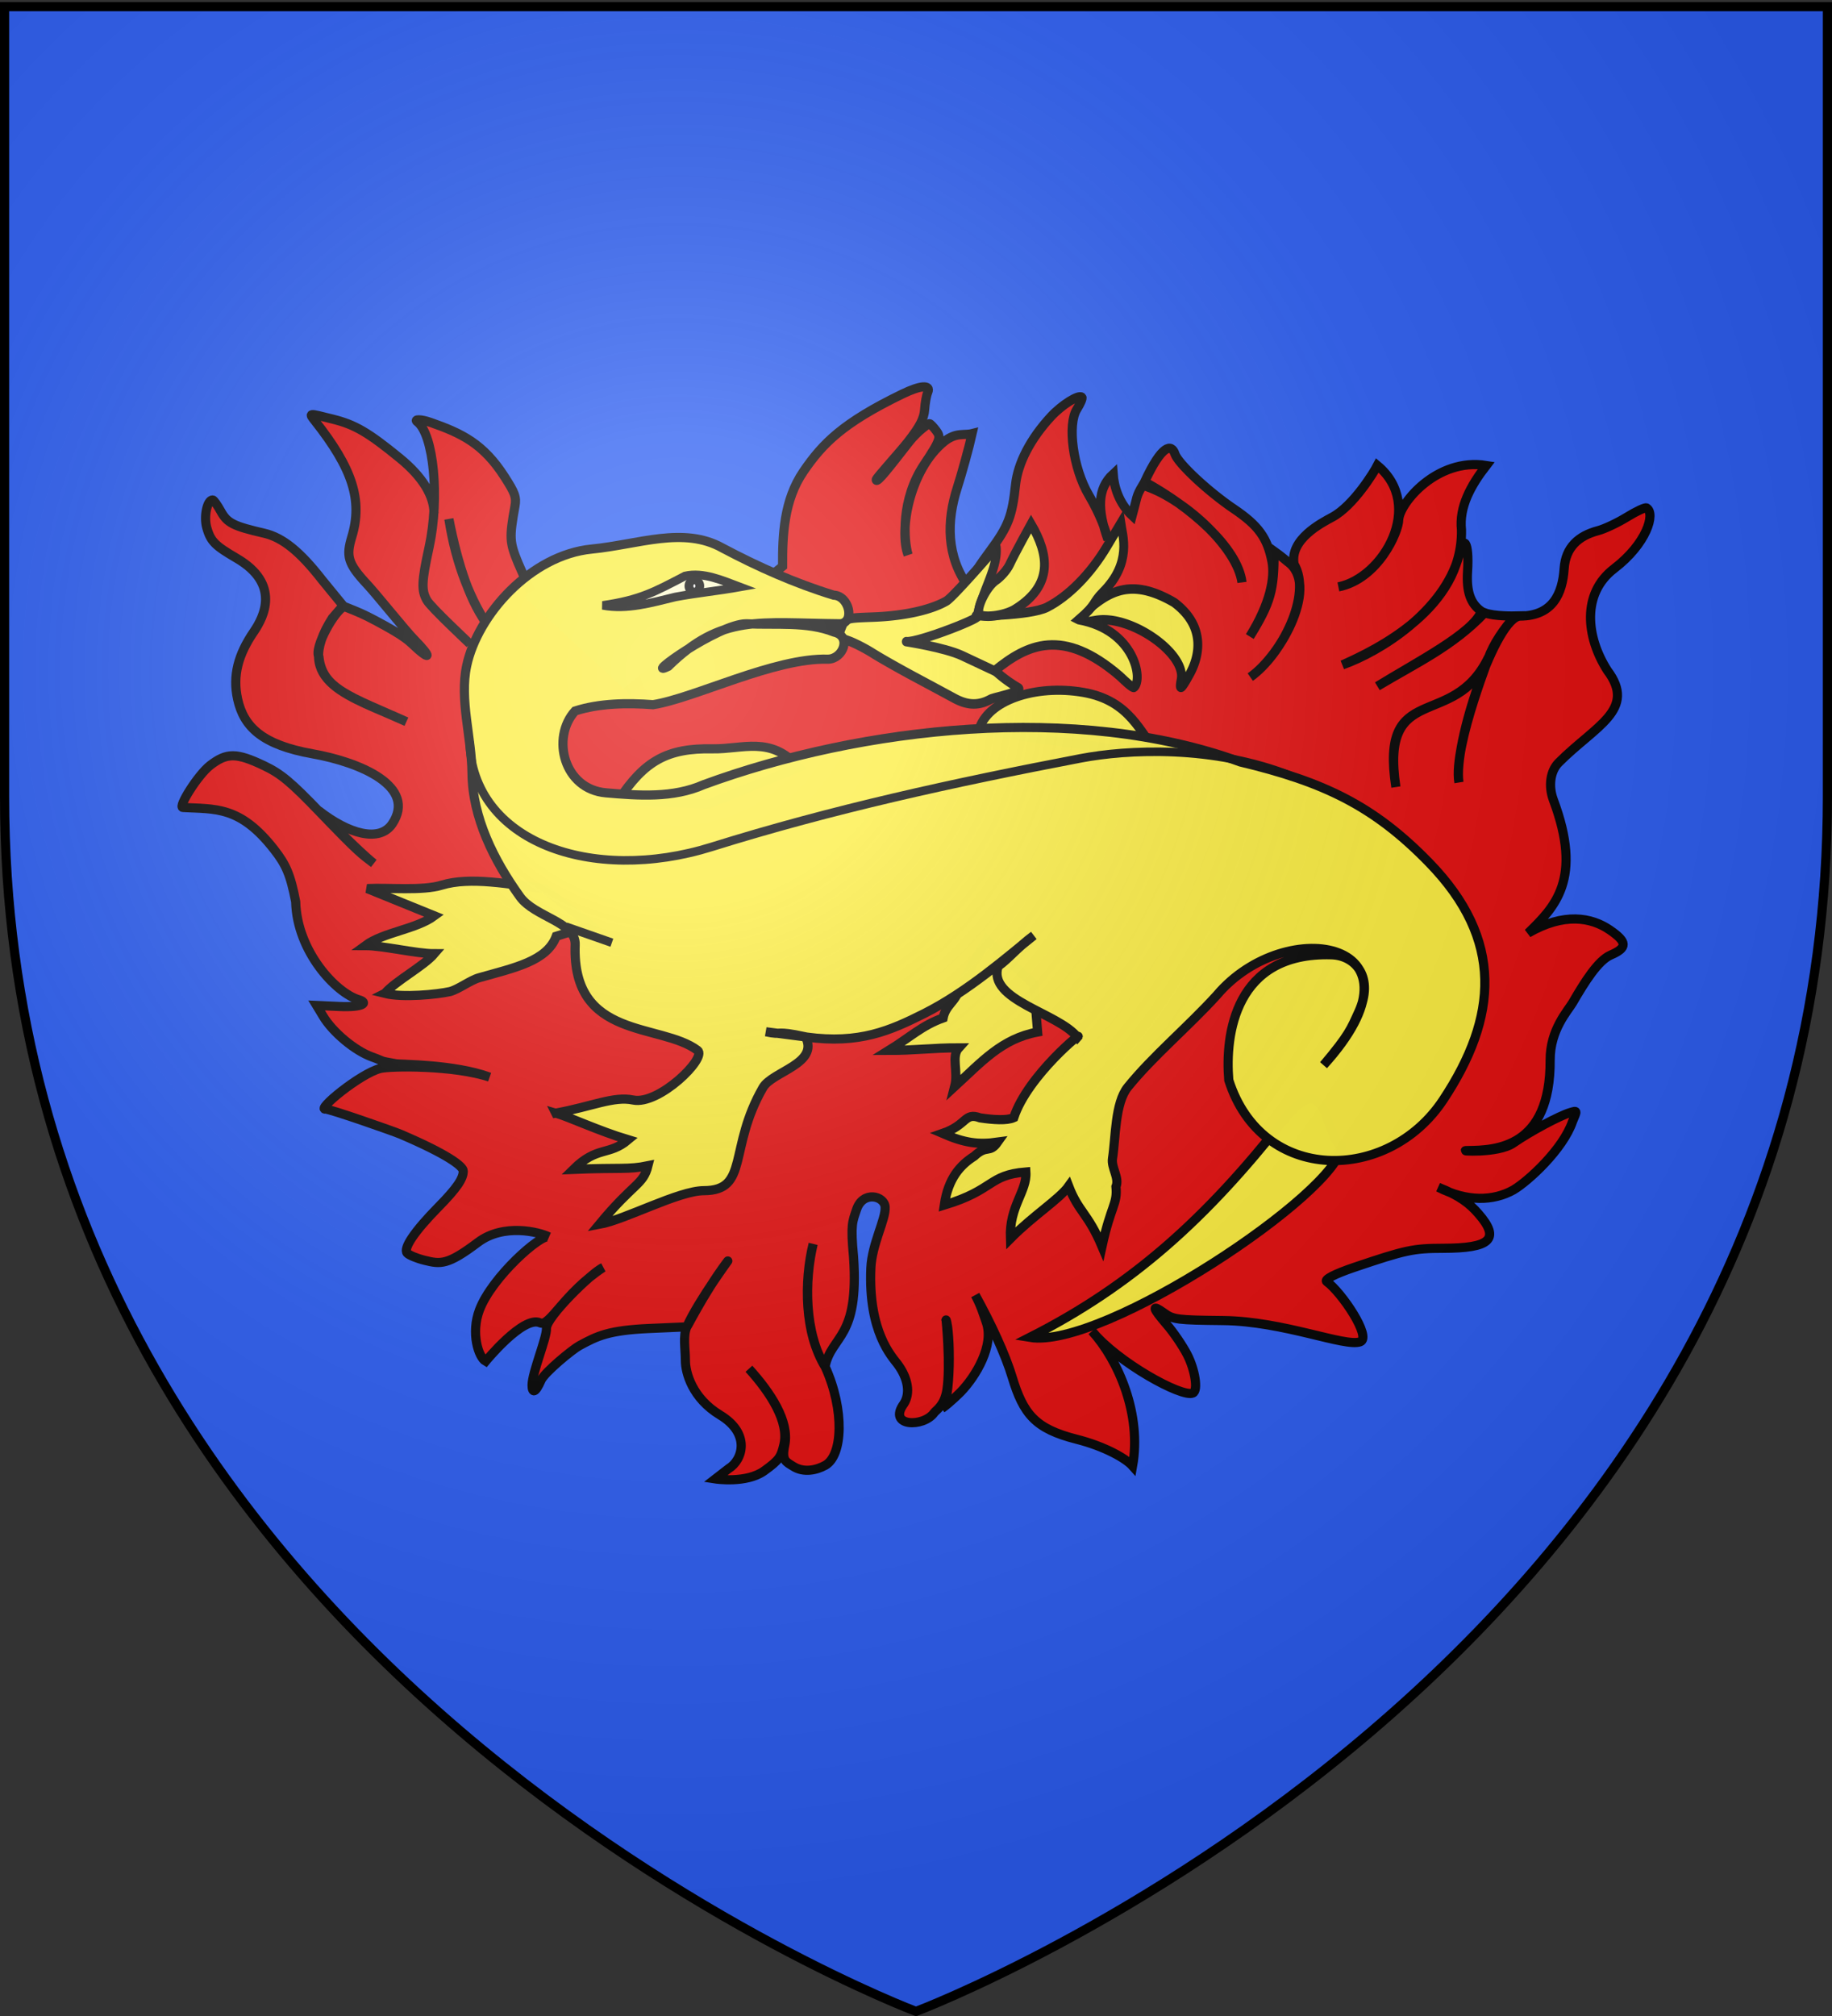
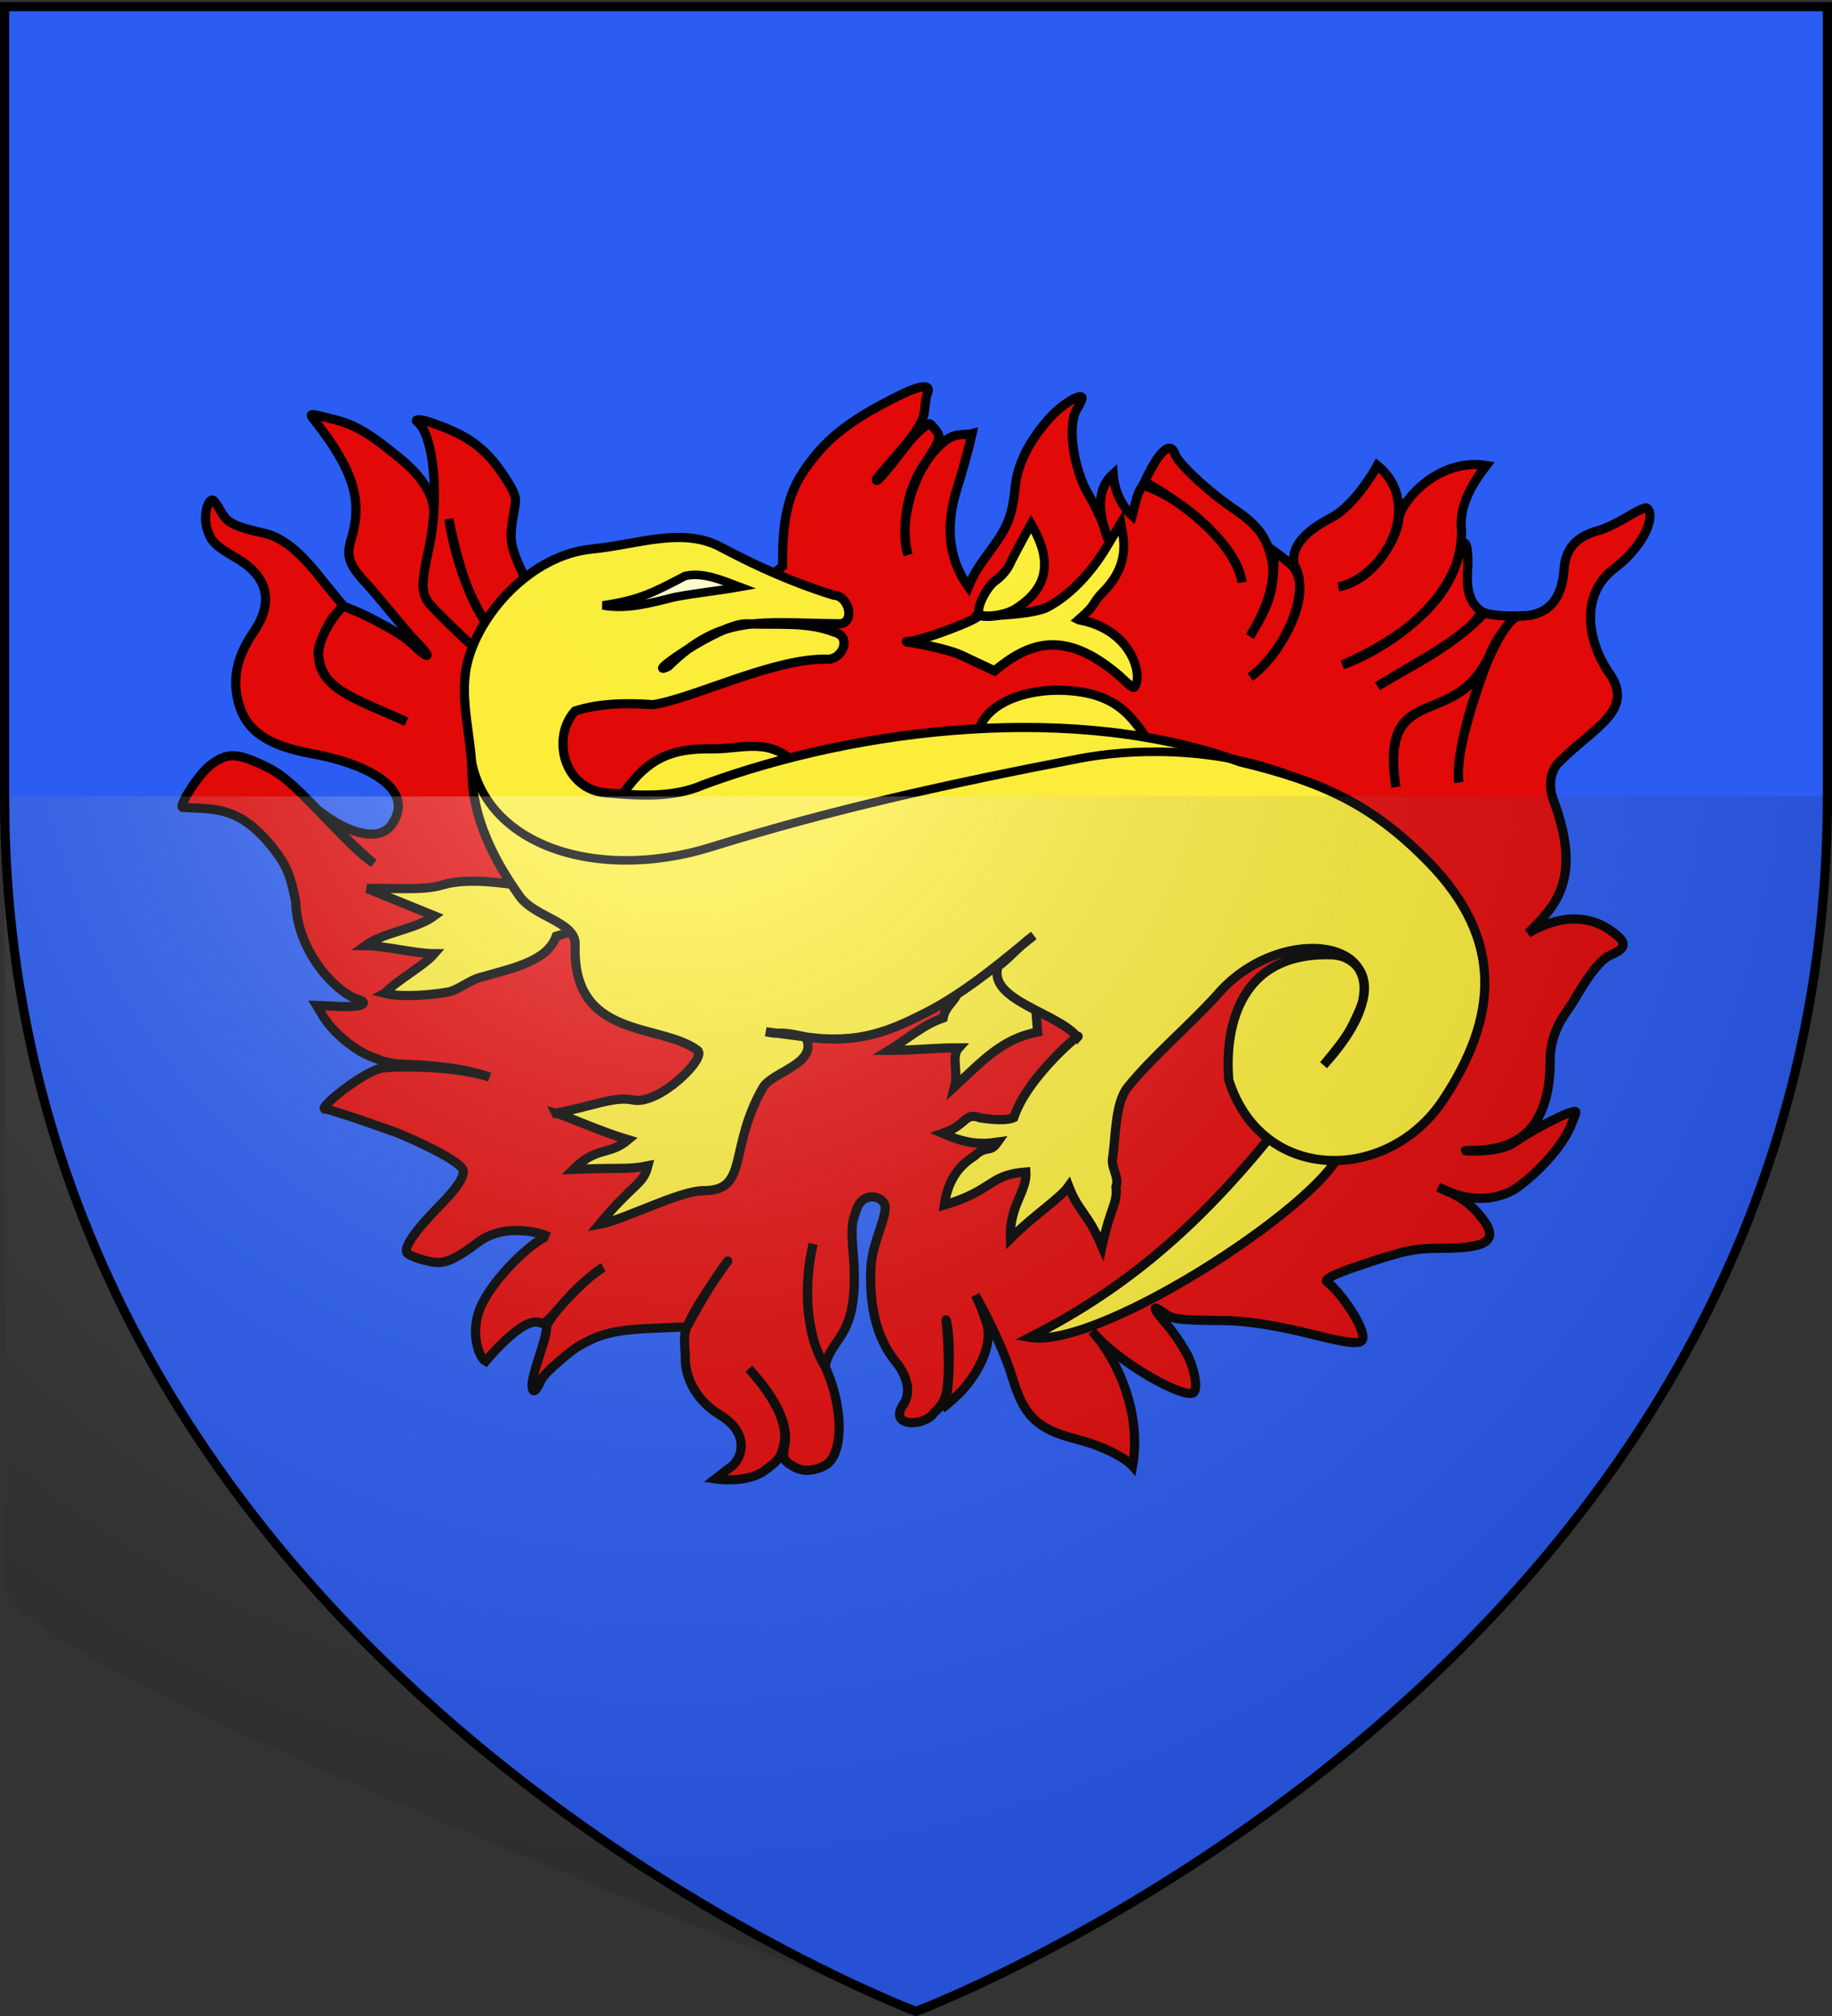
<svg xmlns="http://www.w3.org/2000/svg" xmlns:xlink="http://www.w3.org/1999/xlink" width="600" height="660" version="1.0">
  <rect width="100%" height="100%" fill="#333333" stroke="none" />
  <desc>Flag of Canton of Valais (Wallis)</desc>
  <defs>
    <radialGradient xlink:href="#b" id="c" cx="221.445" cy="226.331" r="300" fx="221.445" fy="226.331" gradientTransform="matrix(1.353 0 0 1.349 -77.63 -85.747)" gradientUnits="userSpaceOnUse" />
    <linearGradient id="b">
      <stop offset="0" style="stop-color:white;stop-opacity:.314" />
      <stop offset=".19" style="stop-color:white;stop-opacity:.251" />
      <stop offset=".6" style="stop-color:#6b6b6b;stop-opacity:.125" />
      <stop offset="1" style="stop-color:black;stop-opacity:.125" />
    </linearGradient>
  </defs>
  <g style="display:inline">
    <path d="M300 658.5s298.5-112.32 298.5-397.772V2.176H1.5v258.552C1.5 546.18 300 658.5 300 658.5" style="fill:#2b5df2;fill-opacity:1;fill-rule:evenodd;stroke:none;stroke-width:1px;stroke-linecap:butt;stroke-linejoin:miter;stroke-opacity:1" />
  </g>
  <path d="m118.497 85.003-4.132-9.41c-2.781-6.783-2.856-8.306-.993-18.593.535-2.953-.09-4.401-3.426-9.594C103 36.596 96.015 33.22 85.739 29.625c-3.37-1.178-5.45-1.014-4.42-.25 5.43 4.022 7.432 24.975 3.94 41.031-2.491 11.449-2.596 14.17-.705 17.5 1.27 2.237 13.427 13.59 14.058 14.215m6.02-5.64c-5.356-8.172-10.508-19.658-12.906-35.231 3.012 15.302 7.136 27.781 13.205 35.325M86.844 59.35c.033-5.58-3.632-11.834-11.192-18.007C65.264 32.86 60.968 30.359 53.75 28.562c-8.097-2.014-8.04-2.163-5.795.688C60.16 44.746 63.552 55.07 59.93 67.094c-1.88 6.24-1.447 8.648 5.06 15.594 2.988 3.19 12.58 15.174 15.433 18.062 6.06 6.133 5.277 7.162-.928 1.219-2.64-2.528-7.721-5.268-11.816-7.469-4.17-2.21-5.383-2.677-10.182-4.594-3.009 1.011-10.152 13.578-8.332 16.533 1.13 10.422 10.305 12.942 28.644 21.164-18.15-8.344-37.802-12.723-24.283-33.884l3.554-4.125-6.884-8.406c-7.222-9.286-12.924-13.89-18.956-15.282-10.1-2.328-12.09-3.334-14.217-7.187C15.896 56.676 14.698 55 14.365 55c-1.796-.008-2.962 5.373-1.953 9.031 1.298 4.703 2.915 6.026 9.894 10.125 14.295 8.395 8.883 19.084 5.54 23.969-5.15 7.526-7.001 14.418-5.315 22.094 2.023 9.211 8.226 14.998 24.591 17.906 15.829 2.812 34.157 10.77 26.065 22.906-4.116 6.172-14.247 3.42-24.144-4.344 0 0 13.623 13.894 18.092 17.313-4.316-3.363-4.119-2.688-17.643-16.75-9.584-9.964-12.781-12.626-18.444-15.312-8.893-4.22-12.082-4.231-17.515-.032-3.947 3.05-10.632 13.686-8.934 13.781 10.517.594 18.7-.651 29.94 13.813 3.77 4.854 5.262 7.983 7.012 17.031.408 16.275 13.189 29.885 20.653 32.094 3.302.977 1.427 2.548-6.18 2.219l-7.621-.344 2.113 3.5c3.157 5.292 10.482 11.366 16.01 13.344 4.672 1.671 1.708 1.142 7.877 2.25 1.439.258 19.038.115 30.648 4.373-11.691-3.936-32.55-3.65-35.77-2.842-6.595 1.655-21.224 13.704-17.932 13.313 1.129-.135 21.978 7.119 24.623 8.25 15.448 6.601 20.461 10.496 20.461 12.03 0 2.532-2.172 5.686-8.165 11.782-7.745 7.877-11.559 13.481-10.214 15.063.562.661 3.144 1.739 5.731 2.375 5.21 1.28 7.469 1.651 17.451-5.875 8.435-6.36 20.11-3.37 23.215-1.813-2.625-.96-18.595 13.119-22.702 23.906-2.909 7.64-.307 15.528 2.017 16.844 0 0 12.347-15.105 17.826-12.597 3.112 1.425 7.77-9.636 20.598-18.09-3.443 1.421-18.702 16.314-18.507 19.906.164 3.044-4.714 14.487-4.707 18.594.004 2.54.972 2.865 2.945-1.625 1.142-2.598 10.262-10.07 12.552-11.313 5.819-3.158 9.538-5.032 22.927-5.625l12.168-.531c-.667 1.979 5.242-10.56 13.288-21.281 1.956-2.607-9.481 12.72-13.192 21.218-1.34 3.07-.48 7.164-.48 11.063 0 4 2.232 12.35 11.367 17.875 10.14 6.132 7.364 14.792 2.753 17.562l-4.322 3.344s10.137 1.582 16.01-2.625c5.098-3.653 5.509-4.674 6.436-8.531 1.803-7.503-4.284-16.978-11.431-24.906 7.106 7.825 13.323 17.254 11.719 25-1.064 5.136.377 5.417 2.754 6.937 3.481 2.226 7.703 1.236 10.502-.312 5.738-3.175 6.396-18.054.056-32.14-6.885-11.14-6.893-28.221-4.001-40.367-3.019 12.196-2.88 29.348 3.913 40.069 2.233-10.346 11.182-8.865 9.318-35.781-1.03-10.823-.322-11.567.96-15.469 2.095-6.372 9.167-4.54 9.383-.875.238 4.038-4.33 12.064-4.675 19.969-.908 20.966 6.943 29.017 8.741 31.437 3.466 4.663 4.254 9.575 2.082 12.969-5.525 7.557 6.426 7.858 9.926 2.938.587-.825 3.355-2.294 4.163-7.47 1.216-7.793-.251-23.25-.31-23.014 1.528 3.75 1.708 26.925-1.388 29.14 2.85-2.018 6.244-5.469 6.244-5.469 5.005-5.18 10.936-15.24 8.39-22.625-1.155-3.348-1.829-5.621-3.65-9.062 5.158 9.293 9.884 19.546 12.071 26.812 3.68 12.224 7.608 16.955 21.07 20.375 9.436 2.398 16.208 6.337 18.379 8.781 3.003-16.803-4.543-34.532-13.256-44.125 8.235 10.095 29.429 21.848 33.012 20.219 1.798-.817.697-7.644-1.889-12.625-1.483-2.857-4.48-7.258-6.66-9.781-4.78-5.533-5.078-6.814-.832-3.75 2.936 2.118 4.279 2.28 19.212 2.437 19.948.21 40.101 8.816 44.988 6.938 3.802-1.461-6.097-16.174-10.983-19.688-.94-.675 2.663-2.523 8.966-4.656 16.837-5.698 19.36-6.235 29.138-6.25 15.271-.024 18.996-2.868 11.496-11.406-2.775-3.159-5.953-5.781-13.065-8.563 9.475 4.812 18.047 4.53 24.592.875 4.894-2.883 16.302-13.37 19.372-22.437 1.55-3.622 1.573-3.615-.768-2.906-3.612 1.093-13.09 6.167-18.636 10-5.161 3.566-19.064 2.468-14.986 2.437 9.19-.069 27.179-.763 27.057-29.625-.041-9.958 5.86-16.188 7.365-18.781 3.874-6.673 8.312-13.805 12.456-15.594 5.522-2.384 5.454-4.28-.288-8.219-5.99-4.108-14.935-5.802-26.77 1.031 8.726-8.51 18.035-17.586 8.294-43.593-1.716-4.582-.982-9.498 1.73-12.219 12.024-12.067 25.682-17.287 15.945-30.187-6.964-10.912-8.462-25.16 2.21-33.313 10.703-8.178 13.64-18.06 10.63-19.875-.438-.264-3.32 1.071-6.404 2.969s-7.342 3.907-9.478 4.468c-6.399 1.682-10.631 5.42-11.11 12.438-.556 8.12-3.675 15.443-14.372 15.526-7.834.061-22.047 41.992-20.082 54.474-2.079-12.407 11.79-45.267 9.561-40.735-11.852 24.103-35.655 7.06-30.215 42.235-5.283-35.035 19.49-18.617 30.209-42.062 1.855-5.05 4.995-9.52 8.792-13.938 0 0-6.778.168-9.92-1.054-10.508 11.032-22.39 16.428-35.132 24.054 12.618-7.783 31.408-17.389 34.049-24.546-3.473-2.431-4.951-6.275-4.527-13.016.635-10.08-1.467-12.18-2.753-5.438-4.97 18.537-25.768 31.603-38.2 36 11.179-5 39.393-18.516 38.968-44.156-.818-7.524 2.993-14.502 8.133-21.125-16.135-2.608-28.422 12.378-28.69 17.75 0 3.852-6.663 19.386-19.756 22 14.794-2.98 28.504-26.742 12.776-39.75-1.072 2.091-7.812 13.16-14.762 16.906-3.615 1.949-14.041 7.307-12.52 15.438 5.968 9.91-3.997 29.589-14.345 36.937 10.423-7.33 22.755-30.406 12.185-37.79 0 0-2.01-1.756-4.404-3.46.054 12.838-1.091 16.844-7.94 27.969 6.787-10.923 8.25-19.393 7.268-24.5-1.494-7.772-4.421-11.84-12.488-17.281-8.38-5.654-18.299-14.896-19.308-18-1.114-3.424-4.267-3.038-9.923 9.139 14.68 8.002 30.446 21.335 31.889 32.923-1.558-11.648-19.808-28.156-32.533-31.781-2.195 3.678-1.706 3.595-3.426 9.937-4.34-4.05-5.939-9.473-6.244-13.656-5.241 4.828-5.155 11.756-1.697 21.5-.576-2.614-2.456-8.113-6.244-14.531-5.24-8.878-7.078-23.198-3.939-28.156 1.192-1.882 1.927-3.651 1.633-3.938-1-.976-6.531 2.472-10.086 6.313-6.722 7.261-10.857 15.23-11.623 22.312-1.124 10.383-2.32 13.512-8.261 21.594-3.08 4.189-5.313 7.197-7.173 11.875-7.27-10.021-7.174-21.544-3.65-32.469 1.33-4.125 3.866-13.215 4.867-17.719-2.702.677-5.17-.497-9.062 2.532-11.39 9.165-14.999 29.217-11.912 37.187-1.483-4.94-2.342-18.235 5.188-29.5 5.636-8.431 5.552-9.09 3.97-11.219-.91-1.224-1.89-2.232-2.177-2.25s-3.793 2.325-6.7 6.038c-5.785 7.386-10.72 13.902-10.72 12.306 0-.557 7.607-8.847 10.44-12.469 3.861-4.937 5.218-7.564 5.41-10.5.143-2.153.607-4.693 1.026-5.656.552-1.273-.07-1.858-1.57-1.75s-3.867.927-6.852 2.375c-19.196 9.316-25.92 15.976-32.308 25.344-6.386 9.365-6.87 20.687-6.82 31.031l-51.002 41.001" style="fill:#e20909;fill-opacity:1;stroke:#000;stroke-width:3;stroke-miterlimit:4;stroke-dasharray:none;stroke-opacity:1" transform="translate(55.292 108.666)" />
  <g style="fill:#fff;fill-opacity:1;stroke:#000;stroke-width:3.027;stroke-miterlimit:4;stroke-dasharray:none;stroke-opacity:1">
-     <path d="M272.437 118.724c1.065-.547 11.55-2.42 9.32-3.66-28.207-15.695-6.117-32.183-7.472-44.886.175 0-14.65 15.916-16.971 17.2-4.307 2.385-12.983 4.757-25.225 5.167-9.407.315-9.411.316-10.679 3.33-1.245 2.961-1.201 3.039 2.36 4.214 1.995.659 5.74 2.443 8.32 3.964 2.582 1.522 8.905 4.873 14.052 7.447A4168 4168 0 0 1 260 118.458c4.543 2.3 8.317 2.381 12.437.266zM340.512 110.595c3.022-5.157 5.868-14.857-5.395-22.73-16.232-8.799-23.877-2.64-33.392 5.694 1.4 1.058 3.88.46 6.835.017 11.769-1.765 30.625 10.488 28.966 18.822-.767 3.855-.09 3.445 2.986-1.803z" style="fill:#fcef3c;fill-opacity:1;stroke:#000;stroke-width:3.027;stroke-miterlimit:4;stroke-dasharray:none;stroke-opacity:1" transform="matrix(.958 0 0 1.026 63.504 107.084)" />
    <path d="M302.543 93.356c6.329-5.125 4.345-5.12 8.22-8.758 10.033-9.415 6.74-18.08 6.117-22.044l-4.77 7.478c-5.567 8.725-13.1 15.865-20.418 19.351-5.89 2.806-26.478 2.813-24.127 2.723 4.228-.162-20.3 8.808-24.026 8.259-.844-.125 13.033 1.816 19.11 4.481l11.052 4.847c11.236-8.56 23.4-13.91 42.799 1.638 2.2 1.972 4.497 3.923 4.882 3.627 3.19-2.453.297-18.327-18.839-21.602z" style="fill:#fcef3c;fill-opacity:1;stroke:#000;stroke-width:3.027;stroke-miterlimit:4;stroke-dasharray:none;stroke-opacity:1" transform="matrix(.958 0 0 1.026 63.504 107.084)" />
    <path d="M280.936 89.926c12.838-7.617 11.45-17.277 5.28-27.106l-2.928 4.988c-1.61 2.743-3.604 6.336-4.432 7.983-.827 1.647-2.93 3.897-4.671 5-3.184 2.015-6.82 8.907-5.676 10.758.834 1.35 8.396.77 12.427-1.623z" style="fill:#fcef3c;fill-opacity:1;stroke:#000;stroke-width:3.027;stroke-miterlimit:4;stroke-dasharray:none;stroke-opacity:1" transform="matrix(.958 0 0 1.026 63.504 107.084)" />
  </g>
  <g style="fill:#fcef3c">
    <path d="M265.295 130.466c2.546-9.797 18.502-15.192 34.24-12.453 15.416 2.683 18.594 13.383 24.743 20.5zM147.257 153.343c8.492-12.967 16.079-17.14 30.793-16.857 9.866.19 19.072-4.372 28.226 6.02l-29.51 12.041zM365.086 258.1c-25.204 31.925-49.308 53.95-83.1 71.066 24.075 3.997 101.537-47.735 102.078-62.638-5.56-2.81-4.224-27-18.978-8.429zM70.746 216.558c5.892 1.47 17.156.33 21.341-.602 2.887-.777 6.535-3.67 9.524-4.52 11.573-3.29 22.236-5.406 25.27-13.589l11.395-3.565-15.396-12.04c-11.144-1.354-24.107-4.015-33.514-1.125-6.322 1.942-17.602.75-24.394 1.124 5.988 2.409 15.995 6.52 21.983 8.928-5.988 4.415-16.637 5.32-22.624 9.736 5.987 0 16.636 2.657 22.624 2.657-3.421 4.014-12.788 8.982-16.209 12.996zM258.88 214.752c-.855 4.415-4.432 5.424-5.288 9.84-6.842 2.407-10.963 6.415-17.806 10.63 8.553 0 14.385-.852 22.939-.852-2.566 2.81-.065 7.77-1.348 12.686 8.746-8.013 15.385-15.676 27.164-17.855l-1.283-15.653-15.397-14.45z" style="fill:#fcef3c;fill-opacity:.99;fill-rule:evenodd;stroke:#000;stroke-width:3;stroke-linecap:butt;stroke-linejoin:miter;stroke-miterlimit:4;stroke-dasharray:none;stroke-opacity:1" transform="translate(55.292 108.666)" />
    <path d="M126.729 255.75c11.839-2.158 18.97-5.626 25.317-4.293 8.458 1.777 24.315-13.83 21.139-16.236-12.02-9.107-41.25-3.285-40.1-34.63.271-7.402-13.286-9.02-18.076-15.687-8.594-11.957-15.554-25.89-15.714-40.469-.128-11.708-4.126-23.94-1.743-35.152 3.535-16.636 20.928-36.244 40.975-38.198 15.316-1.493 30.034-7.536 42.83-.331 11.635 6.167 23.66 11.515 36.372 15.428 5.004.155 7.063 8.725 2.284 9.365-26.797-.22-38.848-3.307-56.448 13.941-8.898 4.286 16.417-13.95 25.579-13.941 9.512.482 19.87-.802 28.724 2.72 5.887 1.338 2.956 8.79-1.981 8.872-17.482-.545-43.781 12.798-57.305 14.898-8.386-.627-17.588-.501-25.536 2.068-7.914 8.737-3.686 25.612 10.126 26.79 10.647.908 21.943 1.77 31.989-2.668 51.698-19.007 122.31-26.96 175.73-7.452 27.176 6.498 43.612 14.217 61.852 32.962 24.564 25.245 22.566 50.567 4.63 77.672-18.157 27.436-59.434 27.54-70.223-6.445-1.252-14.78 1.906-42.002 33.618-41.049 8.081.248 14.022 7.614 8.911 18.749-2.536 5.526-3.054 7.368-11.477 17.374 36.777-40.496-12.128-49.924-34.996-22.873-9.388 10.333-21.008 19.992-29.156 30.097-4.193 5.201-3.91 16.38-4.99 23.348-.468 3.025 2.33 6.31 1.141 9.222.552 5.776-1.632 6.012-4.581 19.547-4.64-10.935-7.68-11.278-10.913-19.71-2.96 4.168-11.586 9.592-19.083 17.166-.428-10.679 5.495-15.398 5.068-21.82-12.407 1.022-10.197 5.848-26.724 10.848 1.276-8.808 5.277-13.147 9.83-16.02 4.14-3.912 4.934-.723 7.66-4.594-6.388.898-10.825.284-18.05-2.841 8.175-2.825 7.062-7.025 12.29-5.1 4.307.64 8.751.953 11.034-.08 4.536-13.843 23.527-29.127 20.884-26.286-6.178-8.021-29.587-12.098-26.017-23.253 3.556-2.509 6.124-5.993 11.677-10.088-8.248 6.583-21.487 18.326-35.943 25.58-10.983 5.511-21.147 10.048-38.49 7.665l-13.29-1.731c5.876 1.271 2.48-.61 12.959 1.653 4.545 8.822-10.885 11.338-13.931 16.633-11.435 19.88-4.478 33.707-19.363 33.735-8.24.015-25.734 9.496-34.24 11.032 11.355-13.736 14.367-12.834 15.952-19.189-6.562 1.346-8.948.539-24.449 1.188 7.853-7.758 11.622-4.36 17.965-9.696-9.72-2.907-19.44-7.517-23.717-8.721z" style="fill:#fcef3c;fill-opacity:.99;fill-rule:evenodd;stroke:#000;stroke-width:3;stroke-linecap:butt;stroke-linejoin:miter;stroke-miterlimit:4;stroke-dasharray:none;stroke-opacity:1" transform="translate(55.292 108.666)" />
    <path d="M142.125 89.526c12.344-1.804 16.969-4.442 26.944-9.632 5.995-1.376 12.393 1.521 17.962 3.612-7.244 1.294-13.863 1.91-21.097 3.254-7.951 1.918-15.801 4.27-23.809 2.766z" style="fill:#fff;fill-opacity:.75;fill-rule:evenodd;stroke:#000;stroke-width:2.8;stroke-linecap:butt;stroke-linejoin:miter;stroke-miterlimit:4;stroke-dasharray:none;stroke-opacity:1" transform="translate(55.292 108.666)" />
    <path d="M98.502 134.078c.855 32.954 40.107 46.759 79.271 34.522 39.51-12.344 79.065-20.988 120.755-28.98 15.29-2.93 43.483-4.455 69.41 5.917" style="fill:none;fill-opacity:.75;fill-rule:evenodd;stroke:#000;stroke-width:2.8;stroke-linecap:butt;stroke-linejoin:miter;stroke-miterlimit:4;stroke-dasharray:none;stroke-opacity:1" transform="translate(55.292 108.666)" />
-     <path d="M-392.163 882.58a1.755 2.074 0 1 1 .062.031" style="fill:#fff;fill-opacity:.99;fill-rule:evenodd;stroke:#000;stroke-width:2.876;stroke-linecap:round;stroke-linejoin:round;stroke-miterlimit:4;stroke-dasharray:none;stroke-dashoffset:0;stroke-opacity:1" transform="matrix(1.005 0 0 .943 620.815 -638.651)" />
-     <path d="m130 194.69 15.1 5.275" style="fill:#fcef3c;fill-opacity:.75;fill-rule:evenodd;stroke:#000;stroke-width:2.8;stroke-linecap:butt;stroke-linejoin:miter;stroke-miterlimit:4;stroke-dasharray:none;stroke-opacity:1" transform="translate(55.292 108.666)" />
  </g>
  <g style="display:inline">
-     <path d="M300 658.5s298.5-112.32 298.5-397.772V2.176H1.5v258.552C1.5 546.18 300 658.5 300 658.5" style="opacity:1;fill:url(#c);fill-opacity:1;fill-rule:evenodd;stroke:none;stroke-width:1px;stroke-linecap:butt;stroke-linejoin:miter;stroke-opacity:1" />
+     <path d="M300 658.5s298.5-112.32 298.5-397.772H1.5v258.552C1.5 546.18 300 658.5 300 658.5" style="opacity:1;fill:url(#c);fill-opacity:1;fill-rule:evenodd;stroke:none;stroke-width:1px;stroke-linecap:butt;stroke-linejoin:miter;stroke-opacity:1" />
  </g>
  <path d="M300 658.5S1.5 546.18 1.5 260.728V2.176h597v258.552C598.5 546.18 300 658.5 300 658.5z" style="opacity:1;fill:none;fill-opacity:1;fill-rule:evenodd;stroke:#000;stroke-width:3;stroke-linecap:butt;stroke-linejoin:miter;stroke-miterlimit:4;stroke-dasharray:none;stroke-opacity:1" />
</svg>